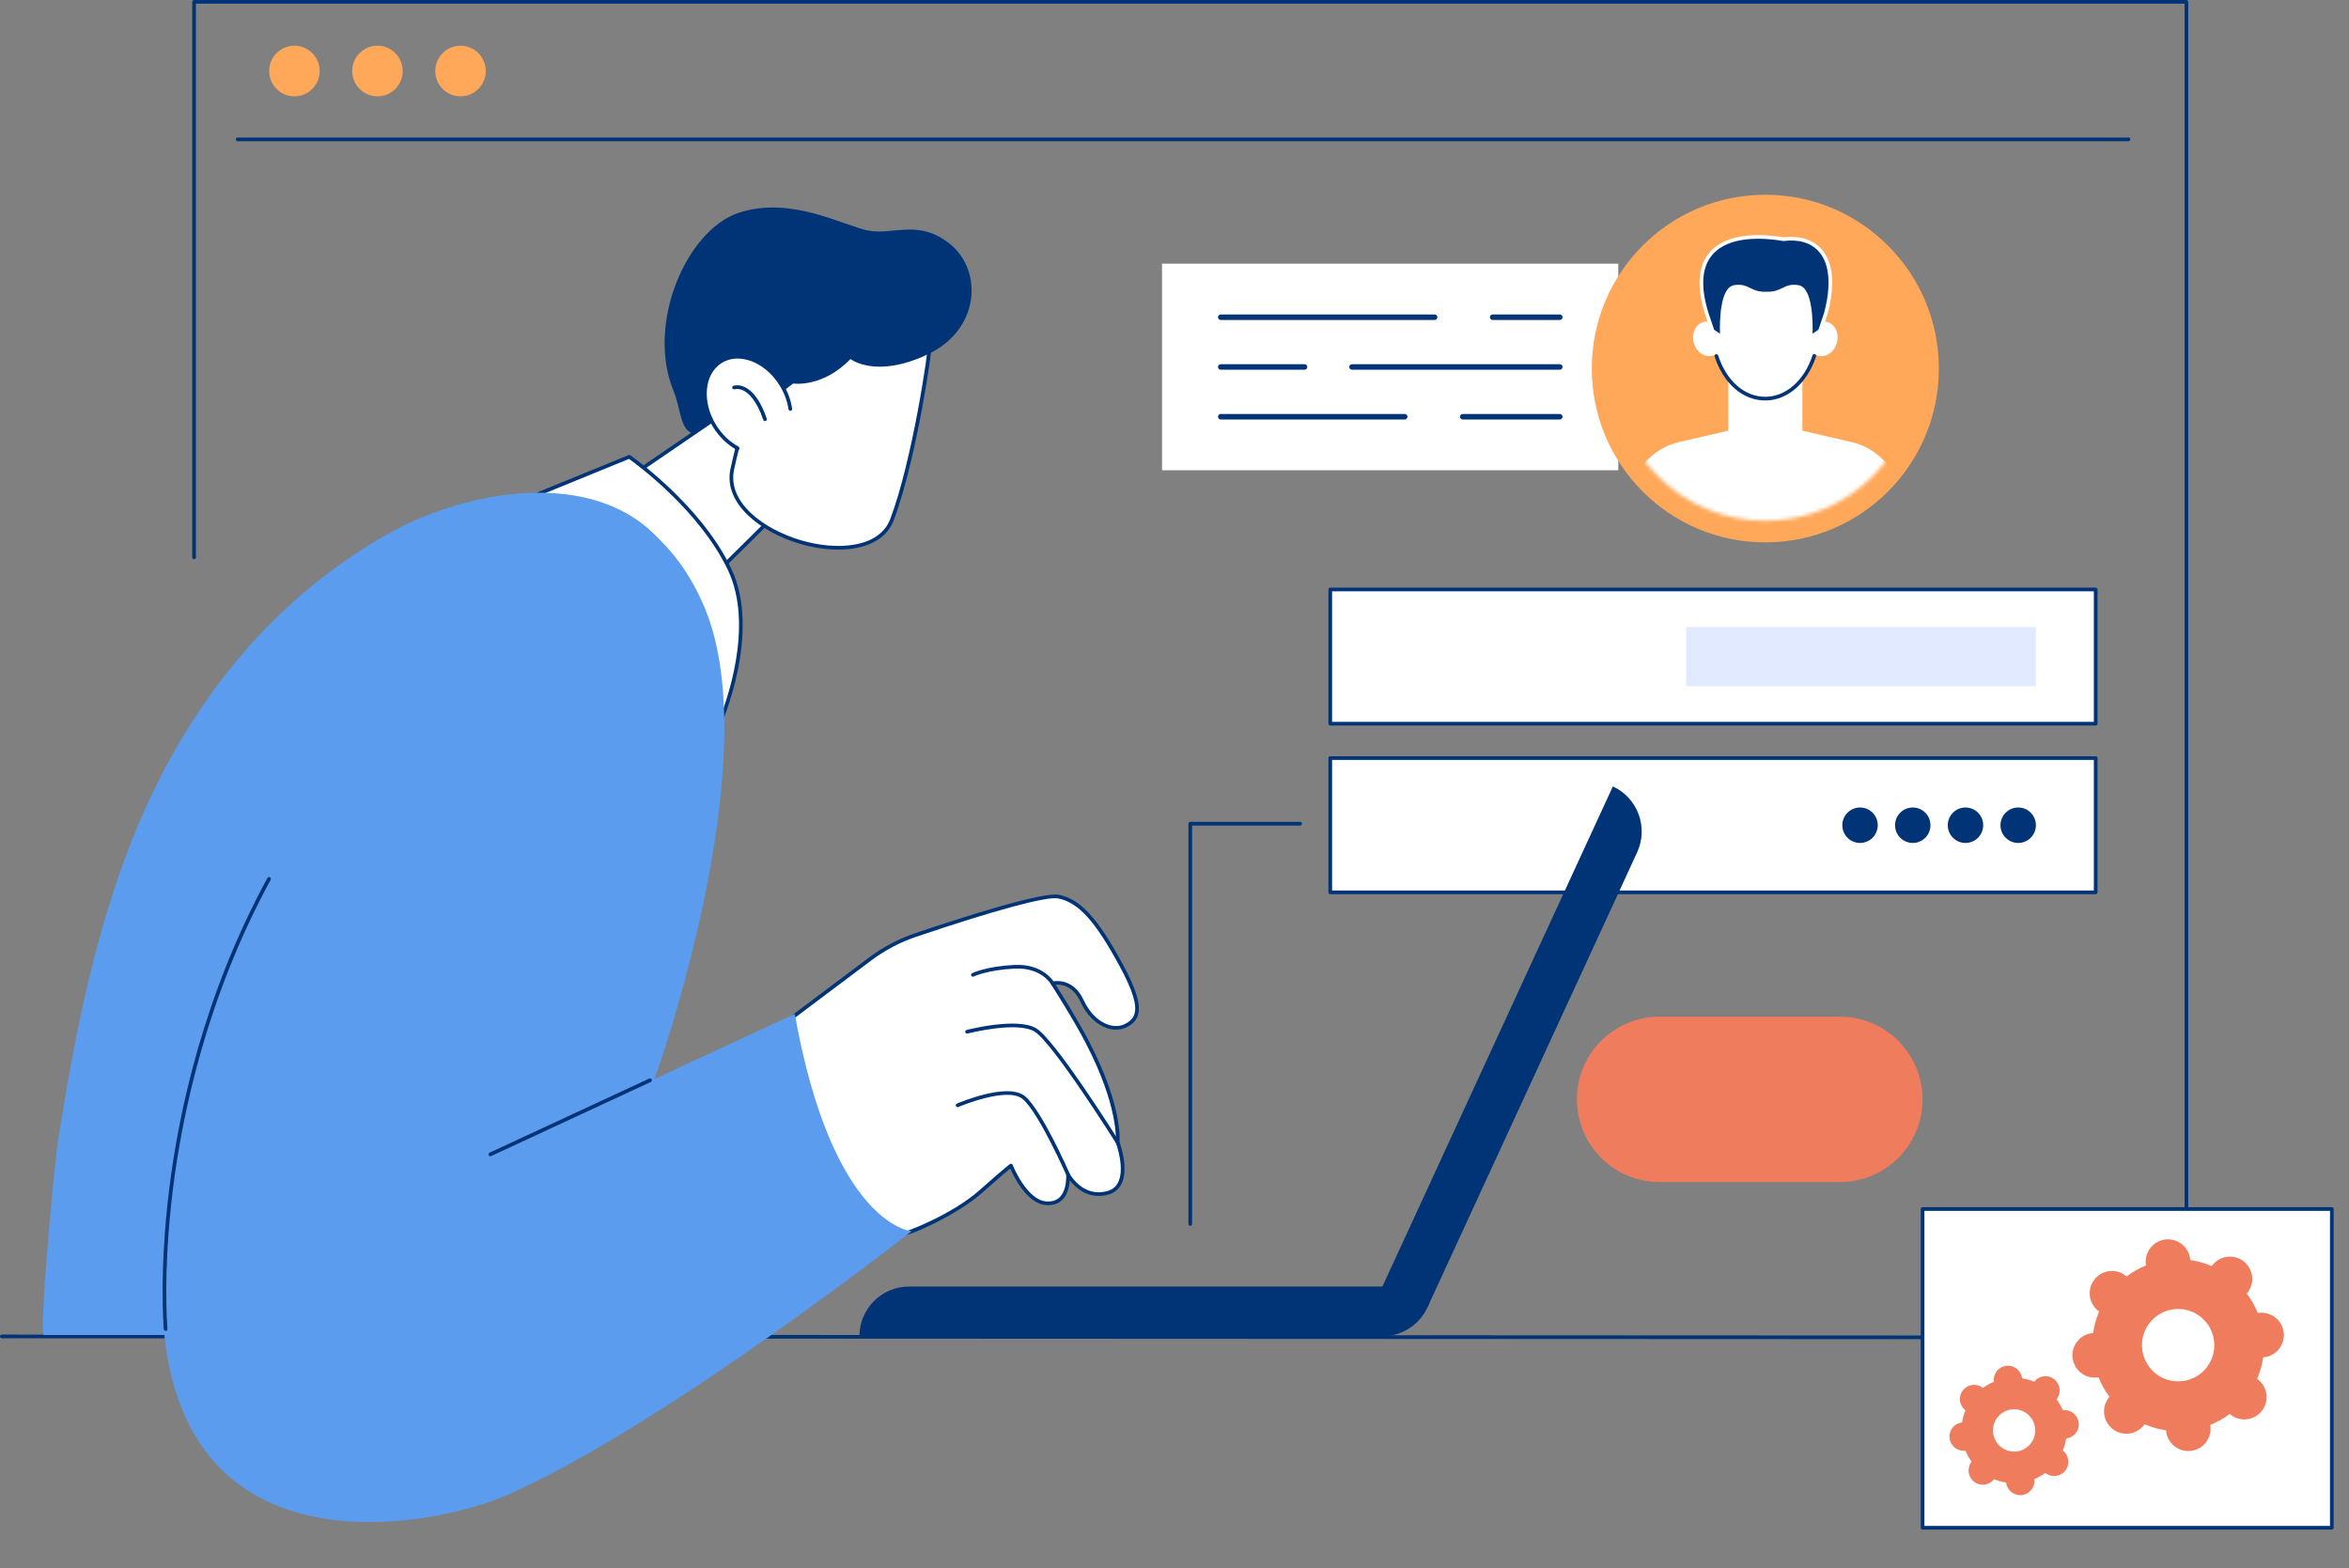
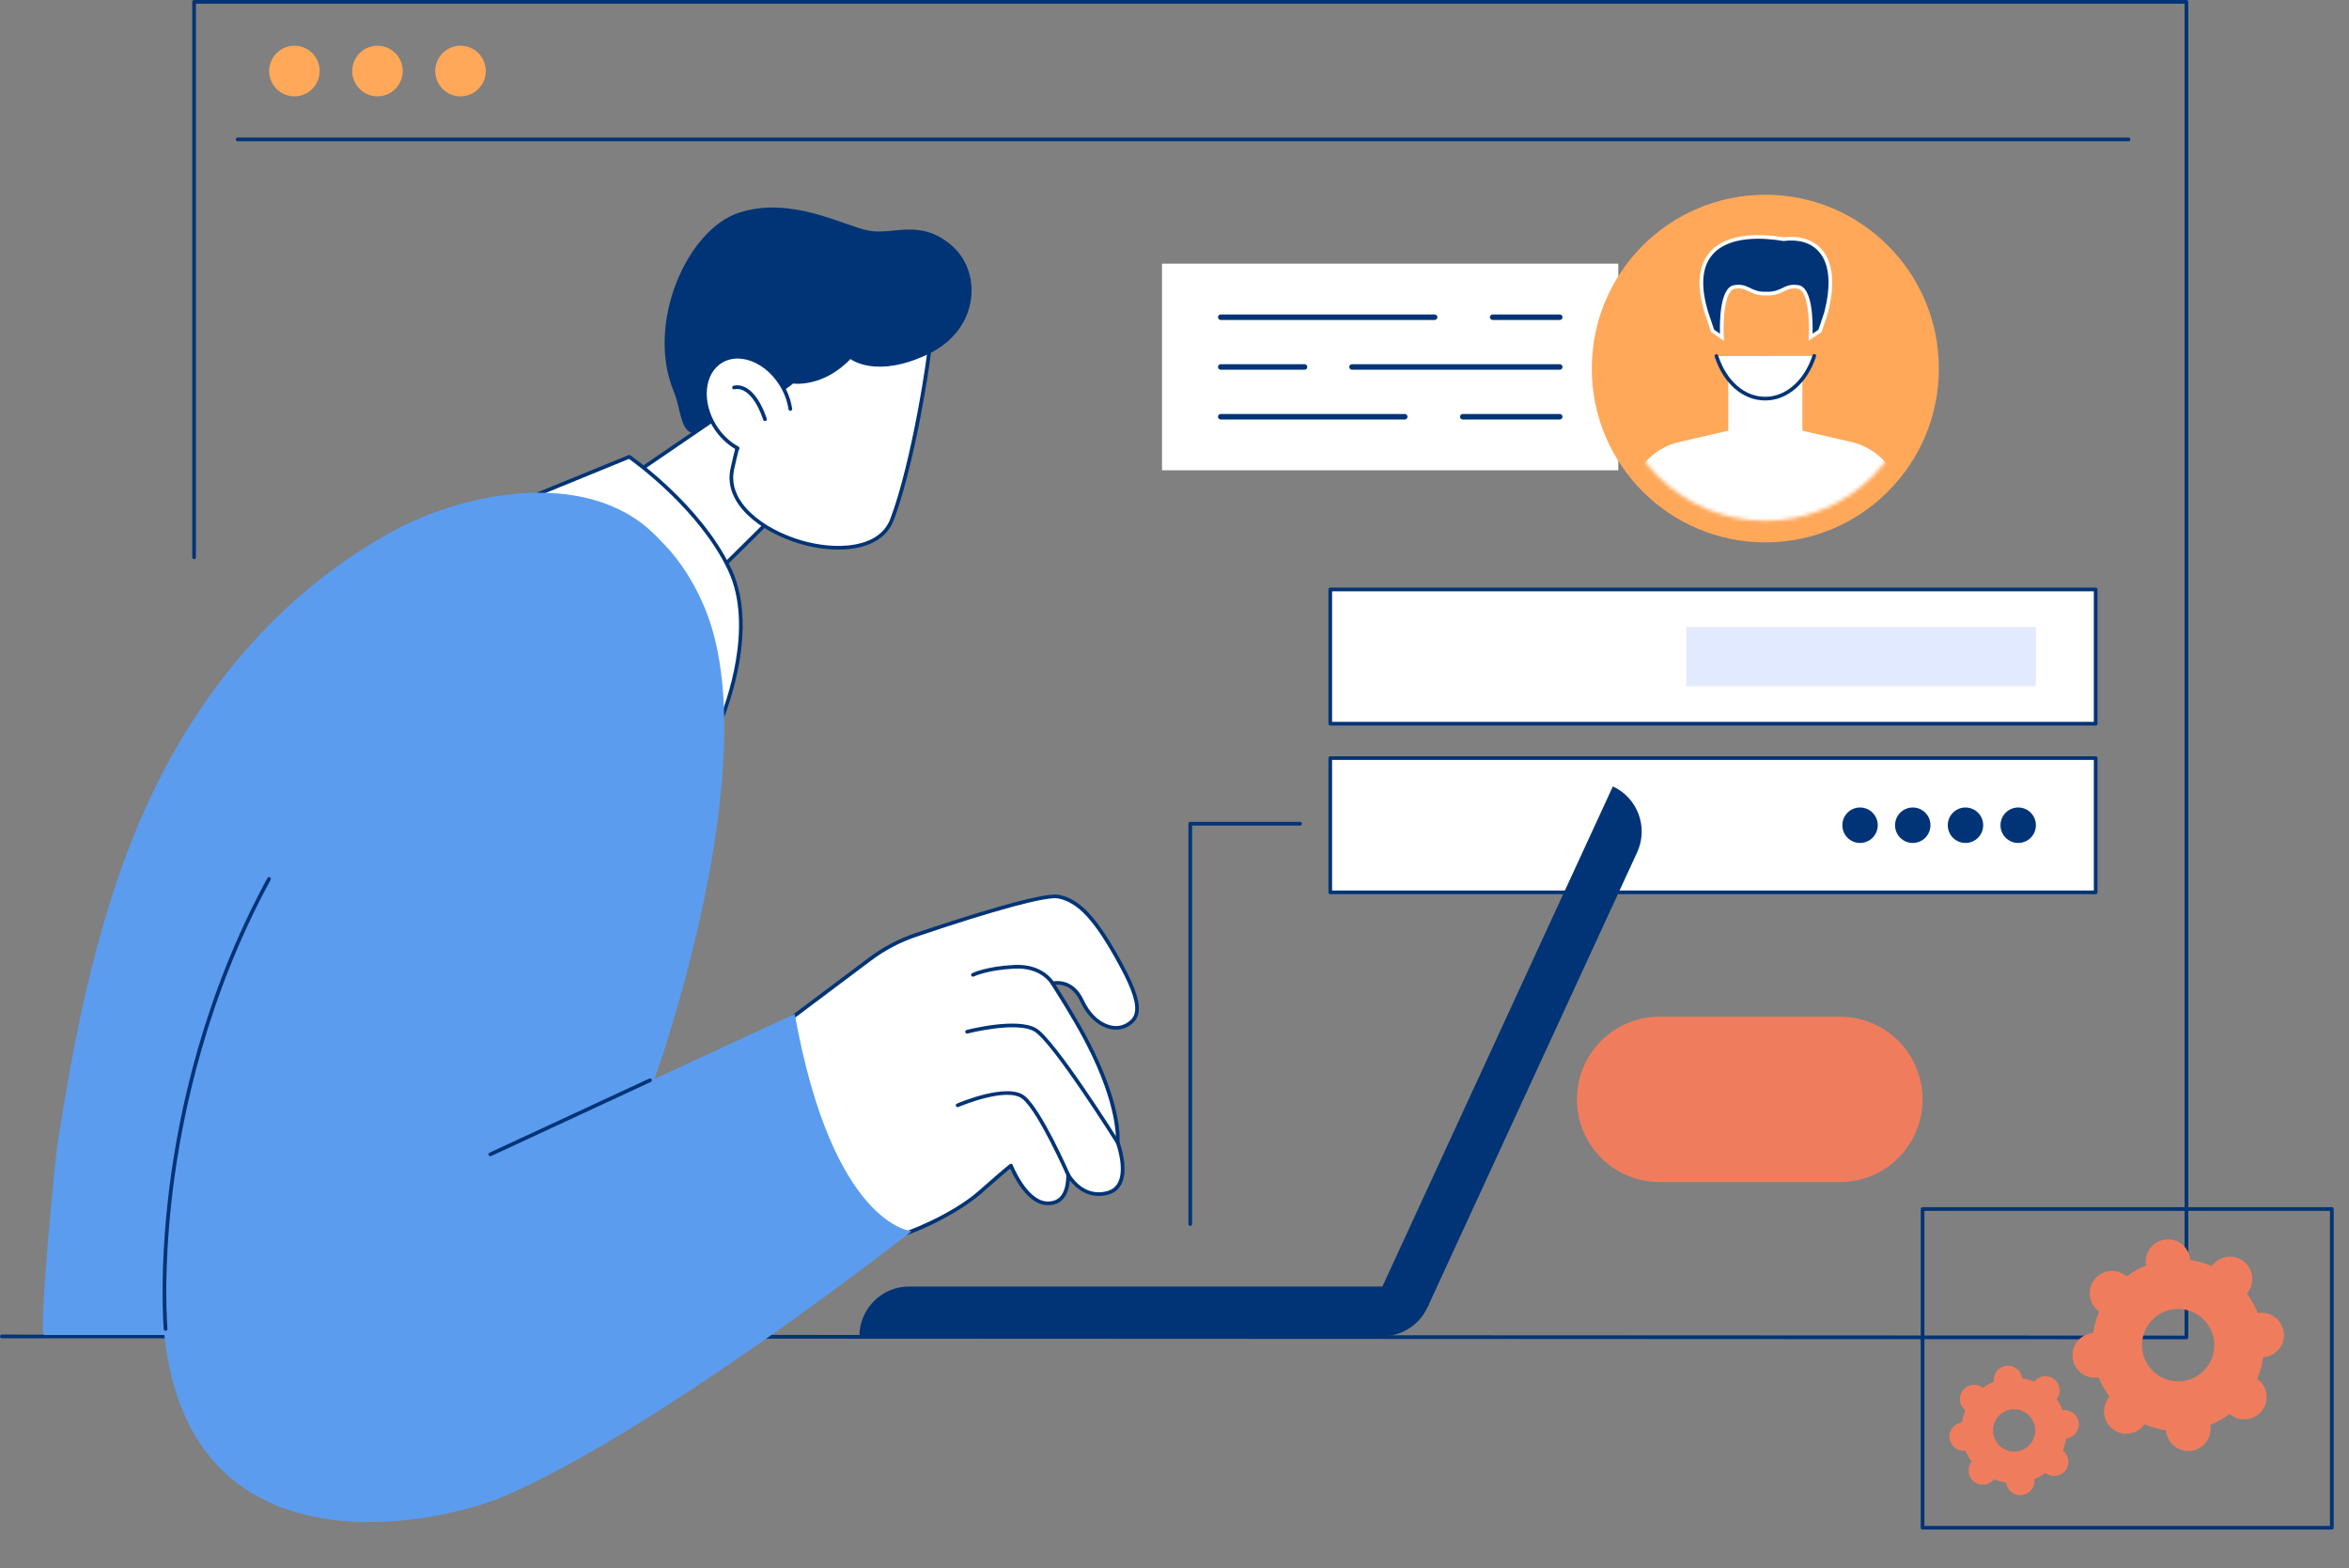
<svg xmlns="http://www.w3.org/2000/svg" width="605" height="404" viewBox="0 0 605 404" fill="none">
  <rect x="0" y="0" width="605" height="404" fill="#808080" stroke="none" />
  <path d="M427.402 261.891H473.914C485.653 261.891 495.169 271.424 495.169 283.185C495.169 294.944 485.653 304.478 473.914 304.478H427.402C415.664 304.478 406.147 294.944 406.147 283.185C406.145 271.425 415.662 261.891 427.402 261.891Z" fill="#F07C5E" />
  <path d="M416.802 67.92H299.287V121.137H416.802V67.92Z" fill="white" />
  <path d="M401.726 82.421H384.444C384.052 82.421 383.733 82.103 383.733 81.71C383.733 81.318 384.052 81 384.444 81H401.726C402.118 81 402.437 81.318 402.437 81.71C402.437 82.103 402.118 82.421 401.726 82.421Z" fill="#013476" />
  <path d="M369.501 82.421H314.41C314.018 82.421 313.7 82.103 313.7 81.71C313.7 81.318 314.018 81 314.41 81H369.501C369.893 81 370.211 81.318 370.211 81.71C370.211 82.103 369.893 82.421 369.501 82.421Z" fill="#013476" />
  <path d="M401.727 95.24H348.218C347.826 95.24 347.508 94.921 347.508 94.529C347.508 94.137 347.826 93.818 348.218 93.818H401.727C402.119 93.818 402.437 94.137 402.437 94.529C402.437 94.921 402.119 95.24 401.727 95.24Z" fill="#013476" />
  <path d="M335.991 95.24H314.41C314.018 95.24 313.7 94.921 313.7 94.529C313.7 94.137 314.018 93.818 314.41 93.818H335.991C336.383 93.818 336.701 94.137 336.701 94.529C336.701 94.921 336.383 95.24 335.991 95.24Z" fill="#013476" />
  <path d="M401.727 108.057H376.746C376.354 108.057 376.035 107.739 376.035 107.346C376.035 106.954 376.354 106.635 376.746 106.635H401.727C402.119 106.635 402.437 106.954 402.437 107.346C402.437 107.739 402.119 108.057 401.727 108.057Z" fill="#013476" />
  <path d="M361.803 108.057H314.41C314.018 108.057 313.7 107.739 313.7 107.346C313.7 106.954 314.018 106.635 314.41 106.635H361.803C362.195 106.635 362.513 106.954 362.513 107.346C362.513 107.739 362.195 108.057 361.803 108.057Z" fill="#013476" />
  <path d="M454.67 139.709C479.354 139.709 499.364 119.664 499.364 94.937C499.364 70.21 479.354 50.165 454.67 50.165C429.986 50.165 409.976 70.21 409.976 94.937C409.976 119.664 429.986 139.709 454.67 139.709Z" fill="#FFA859" />
  <mask id="mask0_3067_1298" style="mask-type:luminance" maskUnits="userSpaceOnUse" x="415" y="55" width="79" height="80">
    <path d="M454.67 134.152C476.29 134.152 493.816 116.595 493.816 94.937C493.816 73.28 476.29 55.723 454.67 55.723C433.05 55.723 415.523 73.28 415.523 94.937C415.523 116.595 433.05 134.152 454.67 134.152Z" fill="white" />
  </mask>
  <g mask="url(#mask0_3067_1298)">
    <path d="M476.81 113.848L454.67 108.74L432.529 113.848C426.574 115.222 421.83 119.719 420.133 125.6L415.327 151.028H494.014L489.209 125.6C487.509 119.72 482.765 115.222 476.81 113.848Z" fill="white" />
    <path d="M459.313 122.473H450.026C447.319 122.473 445.122 120.277 445.122 117.567V95.009H464.216V117.567C464.216 120.275 462.022 122.473 459.313 122.473Z" fill="white" />
  </g>
  <mask id="mask1_3067_1298" style="mask-type:luminance" maskUnits="userSpaceOnUse" x="415" y="55" width="79" height="80">
    <path d="M454.67 134.152C476.29 134.152 493.816 116.595 493.816 94.937C493.816 73.28 476.29 55.723 454.67 55.723C433.05 55.723 415.523 73.28 415.523 94.937C415.523 116.595 433.05 134.152 454.67 134.152Z" fill="white" />
  </mask>
  <g mask="url(#mask1_3067_1298)">
-     <path d="M470.505 82.894C469.817 82.722 469.119 82.789 468.474 83.036C467.924 74.272 461.957 68.328 454.67 68.328C447.383 68.328 441.416 74.271 440.866 83.036C440.219 82.787 439.52 82.722 438.834 82.894C436.789 83.404 435.618 85.774 436.217 88.191C436.817 90.607 438.96 92.151 441.004 91.642C441.335 91.56 441.638 91.425 441.92 91.253C444.027 97.727 448.942 102.682 454.67 102.682C460.399 102.682 465.313 97.727 467.422 91.253C467.702 91.425 468.006 91.56 468.335 91.642C470.381 92.151 472.525 90.605 473.123 88.191C473.722 85.774 472.551 83.404 470.505 82.894Z" fill="white" />
-   </g>
+     </g>
  <mask id="mask2_3067_1298" style="mask-type:luminance" maskUnits="userSpaceOnUse" x="415" y="55" width="79" height="80">
    <path d="M454.67 134.152C476.29 134.152 493.816 116.595 493.816 94.937C493.816 73.28 476.29 55.723 454.67 55.723C433.05 55.723 415.523 73.28 415.523 94.937C415.523 116.595 433.05 134.152 454.67 134.152Z" fill="white" />
  </mask>
  <g mask="url(#mask2_3067_1298)">
    <path d="M442.073 91.714C444.18 98.187 448.94 102.683 454.67 102.683C460.399 102.683 465.171 98.15 467.278 91.677L442.073 91.714Z" fill="white" />
    <path d="M454.668 103.156C448.889 103.156 443.89 98.828 441.622 91.859C441.541 91.61 441.676 91.343 441.926 91.262C442.175 91.181 442.443 91.318 442.523 91.567C444.66 98.131 449.315 102.209 454.668 102.209C459.942 102.209 464.714 98.017 466.827 91.53C466.907 91.281 467.175 91.145 467.423 91.225C467.672 91.306 467.808 91.574 467.728 91.822C465.486 98.707 460.36 103.156 454.668 103.156Z" fill="#013476" />
  </g>
  <mask id="mask3_3067_1298" style="mask-type:luminance" maskUnits="userSpaceOnUse" x="415" y="55" width="79" height="80">
    <path d="M454.67 134.152C476.29 134.152 493.816 116.595 493.816 94.937C493.816 73.28 476.29 55.723 454.67 55.723C433.05 55.723 415.523 73.28 415.523 94.937C415.523 116.595 433.05 134.152 454.67 134.152Z" fill="white" />
  </mask>
  <g mask="url(#mask3_3067_1298)">
    <path d="M459.348 61.608C447.516 59.618 433.763 62.086 439.578 80.76L441.089 85.239L443.505 86.879C443.505 86.879 442.826 74.568 446.676 73.929C450.316 73.323 450.549 75.743 454.919 75.631C459.288 75.745 459.521 73.323 463.161 73.929C467.011 74.57 466.332 86.879 466.332 86.879L468.748 85.239L470.259 80.76C474.098 66.251 467.938 60.532 459.348 61.608Z" fill="#013476" />
    <path d="M444.03 87.809L440.689 85.542L439.129 80.912C436.911 73.794 437.328 68.426 440.36 64.948C444.982 59.65 454.217 60.272 459.356 61.13C463.521 60.625 467.014 61.725 469.202 64.231C472.173 67.635 472.696 73.393 470.712 80.882L469.142 85.542L465.803 87.809L465.856 86.853C466.108 82.257 465.577 74.812 463.08 74.397C461.384 74.115 460.539 74.525 459.47 75.044C458.392 75.57 457.158 76.163 454.903 76.104C452.65 76.163 451.438 75.568 450.36 75.044C449.292 74.525 448.445 74.115 446.75 74.397C444.251 74.812 443.72 82.258 443.974 86.853L444.03 87.809ZM441.486 84.936L442.992 85.958C442.903 82.863 442.975 74.062 446.596 73.46C448.592 73.127 449.653 73.644 450.774 74.19C451.803 74.691 452.864 75.207 454.903 75.155C456.957 75.207 458.026 74.691 459.055 74.19C460.177 73.644 461.238 73.127 463.234 73.46C466.855 74.062 466.927 82.863 466.839 85.958L468.346 84.936L469.805 80.607C471.695 73.467 471.244 68.007 468.488 64.852C466.473 62.544 463.334 61.585 459.405 62.077L459.337 62.086L459.269 62.073C454.336 61.243 445.414 60.596 441.074 65.57C438.273 68.783 437.921 73.845 440.03 80.618L441.486 84.936Z" fill="white" />
  </g>
  <path d="M563.129 344.987L0.474 344.724C0.212 344.724 0 344.512 0 344.25C0 343.987 0.212 343.775 0.474 343.775L562.653 344.038V0.949H50.463V143.556C50.463 143.819 50.251 144.031 49.989 144.031C49.726 144.031 49.514 143.819 49.514 143.556V0.475C49.514 0.212 49.726 0 49.989 0H563.127C563.39 0 563.602 0.212 563.602 0.475V344.514C563.602 344.775 563.39 344.987 563.129 344.987Z" fill="#013476" />
  <path d="M548.209 36.382H61.209C60.947 36.382 60.735 36.17 60.735 35.907C60.735 35.644 60.947 35.432 61.209 35.432H548.209C548.47 35.432 548.683 35.644 548.683 35.907C548.683 36.168 548.47 36.382 548.209 36.382Z" fill="#013476" />
  <path d="M112.102 18.294C112.102 21.896 115.013 24.815 118.606 24.815C122.199 24.815 125.111 21.896 125.111 18.294C125.111 14.692 122.199 11.774 118.606 11.774C115.013 11.774 112.102 14.694 112.102 18.294Z" fill="#FFA859" />
  <path d="M90.713 18.294C90.713 21.896 93.625 24.815 97.218 24.815C100.81 24.815 103.722 21.896 103.722 18.294C103.722 14.692 100.81 11.774 97.218 11.774C93.625 11.774 90.713 14.694 90.713 18.294Z" fill="#FFA859" />
  <path d="M75.831 24.815C79.423 24.815 82.336 21.895 82.336 18.294C82.336 14.693 79.423 11.774 75.831 11.774C72.239 11.774 69.326 14.693 69.326 18.294C69.326 21.895 72.239 24.815 75.831 24.815Z" fill="#FFA859" />
  <path d="M342.619 186.414L539.752 186.414V151.836L342.619 151.836V186.414Z" fill="white" />
  <path d="M539.751 186.889H342.619C342.356 186.889 342.144 186.677 342.144 186.414V151.836C342.144 151.574 342.356 151.362 342.619 151.362H539.751C540.014 151.362 540.226 151.574 540.226 151.836V186.414C540.226 186.675 540.014 186.889 539.751 186.889ZM343.093 185.94H539.279V152.311H343.093V185.94Z" fill="#013476" />
  <path d="M342.619 229.857L539.752 229.857V195.279L342.619 195.279V229.857Z" fill="white" />
  <path d="M539.751 230.33H342.619C342.356 230.33 342.144 230.119 342.144 229.856V195.278C342.144 195.015 342.356 194.803 342.619 194.803H539.751C540.014 194.803 540.226 195.015 540.226 195.278V229.856C540.226 230.119 540.014 230.33 539.751 230.33ZM343.093 229.381H539.279V195.752H343.093V229.381Z" fill="#013476" />
  <path d="M519.805 217.135C522.324 217.133 524.363 215.085 524.361 212.562C524.358 210.039 522.314 207.996 519.796 207.999C517.277 208.001 515.237 210.049 515.24 212.572C515.243 215.095 517.286 217.138 519.805 217.135Z" fill="#013476" />
  <path d="M506.227 217.135C508.746 217.133 510.785 215.085 510.783 212.562C510.78 210.039 508.737 207.996 506.218 207.999C503.699 208.001 501.66 210.049 501.662 212.572C501.665 215.095 503.708 217.138 506.227 217.135Z" fill="#013476" />
  <path d="M492.649 217.135C495.168 217.133 497.208 215.085 497.205 212.562C497.202 210.039 495.159 207.996 492.64 207.999C490.121 208.001 488.082 210.049 488.084 212.572C488.087 215.095 490.131 217.138 492.649 217.135Z" fill="#013476" />
  <path d="M479.071 217.136C481.59 217.133 483.629 215.086 483.627 212.563C483.624 210.04 481.581 207.997 479.062 207.999C476.543 208.002 474.504 210.049 474.506 212.572C474.509 215.095 476.552 217.138 479.071 217.136Z" fill="#013476" />
  <path d="M524.36 161.491H434.285V176.76H524.36V161.491Z" fill="#E2EAFF" />
  <path d="M306.559 315.774C306.296 315.774 306.084 315.562 306.084 315.299V212.18C306.084 211.917 306.296 211.705 306.559 211.705H334.861C335.123 211.705 335.335 211.917 335.335 212.18C335.335 212.443 335.123 212.654 334.861 212.654H307.033V315.301C307.033 315.562 306.819 315.774 306.559 315.774Z" fill="#013476" />
  <path d="M183.865 108.051L147.424 132.943L173.682 158.316L201.879 130.421L183.865 108.051Z" fill="white" />
  <path d="M173.682 158.79C173.563 158.79 173.444 158.747 173.353 158.657L147.095 133.284C146.991 133.184 146.939 133.046 146.951 132.902C146.963 132.761 147.039 132.631 147.156 132.55L183.597 107.659C183.802 107.519 184.078 107.561 184.232 107.753L202.246 130.124C202.399 130.313 202.385 130.588 202.211 130.757L174.014 158.654C173.923 158.745 173.803 158.79 173.682 158.79ZM148.171 133.006L173.678 157.652L201.242 130.385L183.77 108.688L148.171 133.006Z" fill="#013476" />
  <path d="M239.578 86.863C240.171 87.334 235.656 118.243 229.736 133.852C223.816 149.46 184.961 137.511 188.615 120.795C192.269 104.078 198.576 88.176 198.576 88.176L239.578 86.863Z" fill="white" />
  <path d="M215.899 141.564C212.619 141.564 209.172 141.011 205.97 140.059C195.998 137.092 186.171 129.766 188.153 120.695C191.774 104.132 198.074 88.162 198.137 88.002C198.207 87.827 198.373 87.71 198.562 87.703L239.564 86.39C239.677 86.388 239.786 86.423 239.873 86.493C240.115 86.686 240.325 86.85 239.593 92.273C239.109 95.864 238.389 100.301 237.567 104.768C236.258 111.872 233.558 125.119 230.18 134.021C228.126 139.435 222.333 141.564 215.899 141.564ZM198.903 88.642C198.037 90.874 192.414 105.636 189.077 120.898C187.224 129.379 196.672 136.305 206.237 139.15C215.318 141.852 226.407 141.295 229.293 133.685C234.86 119.009 239.086 90.907 239.159 87.351L198.903 88.642Z" fill="#013476" />
  <path d="M204.279 98.787C204.279 98.787 211.831 99.963 219.046 92.476C219.046 92.476 225.566 97.656 239.007 91.247C252.449 84.839 253.054 69.843 244.912 63.053C236.769 56.263 230.093 60.632 223.669 59.397C217.245 58.163 203.781 50.369 190.292 54.806C176.803 59.243 166.312 83.471 173.515 100.799C175.344 105.197 175.2 110.984 178.483 111.572C179.243 111.709 183.049 108.016 183.843 108.009C193.143 107.927 204.279 98.787 204.279 98.787Z" fill="#013476" />
  <path d="M199.601 115.698C204.356 112.768 205.095 105.329 201.25 99.08C197.406 92.832 190.434 90.142 185.679 93.072C180.923 96.001 180.184 103.441 184.029 109.689C187.873 115.937 194.845 118.627 199.601 115.698Z" fill="white" />
  <path d="M189.991 115.932C189.916 115.932 189.839 115.915 189.767 115.876C187.331 114.566 185.209 112.521 183.628 109.961C179.644 103.507 180.44 95.754 185.401 92.681C187.408 91.438 189.825 91.1 192.385 91.704C195.995 92.557 199.364 95.147 201.627 98.813C202.871 100.828 203.699 103.063 204.019 105.274C204.057 105.533 203.877 105.773 203.618 105.812C203.357 105.848 203.119 105.67 203.081 105.411C202.778 103.325 201.996 101.217 200.82 99.31C198.688 95.857 195.535 93.422 192.166 92.627C189.855 92.082 187.686 92.378 185.898 93.487C181.38 96.286 180.722 103.453 184.432 109.462C185.924 111.88 187.923 113.81 190.213 115.041C190.444 115.165 190.53 115.452 190.406 115.683C190.322 115.841 190.159 115.932 189.991 115.932Z" fill="#013476" />
  <path d="M197.036 108.468C196.84 108.468 196.657 108.343 196.588 108.147C194.856 103.105 192.829 101.247 191.435 100.578C190.148 99.96 189.225 100.263 189.216 100.266C188.967 100.356 188.698 100.228 188.609 99.981C188.519 99.734 188.647 99.463 188.894 99.375C188.946 99.356 190.183 98.927 191.844 99.723C194.11 100.811 196.007 103.542 197.484 107.839C197.57 108.086 197.439 108.357 197.19 108.441C197.14 108.459 197.087 108.468 197.036 108.468Z" fill="#013476" />
  <path d="M231.319 318.121C232.03 318.603 245.328 313.339 252.412 307.088C259.495 300.837 260.376 300.237 260.376 300.237C260.376 300.237 264.047 309.599 269.495 309.949C274.942 310.299 275.123 304.5 275.103 302.578C275.103 302.578 278.623 309.13 285.337 307.26C292.052 305.39 287.855 294.247 287.855 294.247C287.855 294.247 288.874 285.35 279.961 268.266C276.579 261.782 271.106 253.311 271.106 253.311C271.106 253.311 275.964 251.933 278.68 257.821C281.396 263.71 286.548 266.028 290.13 264.1C293.714 262.172 294.26 258.741 288.716 248.524C282.807 237.633 278.339 232.121 272.659 230.963C268.466 230.109 246.871 237.116 235.854 240.842C231.615 242.276 227.636 244.377 224.055 247.065L203.196 262.733C203.199 262.731 199.337 296.46 231.319 318.121Z" fill="white" />
  <path d="M231.433 318.592C231.259 318.592 231.132 318.566 231.055 318.513C214.412 307.242 207.596 292.667 204.809 282.426C201.787 271.327 202.719 262.761 202.728 262.675C202.742 262.546 202.81 262.428 202.914 262.349L223.771 246.682C227.399 243.957 231.413 241.84 235.703 240.389C247.723 236.323 268.525 229.633 272.753 230.494C278.262 231.617 282.699 236.44 289.132 248.293C292.651 254.777 293.875 258.827 293.101 261.425C292.711 262.733 291.838 263.713 290.355 264.512C288.817 265.34 286.957 265.456 285.116 264.841C282.321 263.906 279.821 261.418 278.251 258.016C276.298 253.779 273.237 253.533 271.893 253.656C273.204 255.715 277.549 262.612 280.382 268.044C288.823 284.223 288.432 293.035 288.338 294.182C288.665 295.089 290.746 301.212 288.819 305.012C288.126 306.377 286.997 307.288 285.466 307.715C280.375 309.133 277.005 305.922 275.533 304.042C275.358 306.33 274.69 308.037 273.54 309.128C272.52 310.095 271.153 310.531 269.466 310.424C264.538 310.107 261.108 303.108 260.183 300.997C259.416 301.624 257.465 303.266 252.728 307.446C246.465 312.968 233.996 318.592 231.433 318.592ZM203.65 262.985C203.533 264.323 203.005 272.218 205.733 282.218C208.478 292.277 215.177 306.588 231.511 317.68C232.871 317.655 245.126 312.886 252.098 306.733C259.124 300.533 260.071 299.871 260.107 299.845C260.226 299.764 260.375 299.741 260.513 299.783C260.652 299.825 260.762 299.929 260.814 300.063C260.849 300.155 264.44 309.149 269.522 309.475C270.931 309.568 272.061 309.216 272.884 308.438C273.698 307.666 274.66 306.024 274.627 302.581C274.625 302.364 274.772 302.172 274.982 302.117C275.192 302.063 275.414 302.159 275.518 302.352C275.656 302.606 278.949 308.545 285.207 306.801C286.49 306.444 287.395 305.719 287.97 304.584C289.823 300.932 287.433 294.476 287.41 294.411C287.384 294.341 287.375 294.266 287.382 294.191C287.393 294.103 288.261 285.2 279.539 268.483C276.207 262.094 270.761 253.651 270.707 253.567C270.625 253.441 270.609 253.283 270.661 253.143C270.714 253.003 270.831 252.894 270.976 252.854C271.027 252.84 276.258 251.436 279.108 257.622C280.568 260.789 282.866 263.094 285.414 263.946C287.027 264.486 288.581 264.395 289.904 263.682C291.15 263.011 291.878 262.209 292.191 261.159C292.888 258.823 291.687 254.995 288.299 248.75C282.02 237.181 277.756 232.487 272.564 231.429C269.629 230.83 256.303 234.427 236.005 241.292C231.812 242.711 227.887 244.782 224.34 247.445L203.65 262.985Z" fill="#013476" />
  <path d="M275.105 303.051C274.923 303.051 274.748 302.945 274.671 302.767C274.601 302.604 267.503 286.506 263.385 283.093C259.404 279.794 246.955 285.098 246.831 285.152C246.589 285.255 246.311 285.145 246.208 284.904C246.104 284.664 246.215 284.384 246.454 284.28C246.988 284.051 259.565 278.695 263.989 282.361C268.278 285.916 275.243 301.713 275.537 302.383C275.642 302.623 275.533 302.903 275.294 303.008C275.232 303.038 275.168 303.051 275.105 303.051Z" fill="#013476" />
  <path d="M287.855 294.719C287.698 294.719 287.544 294.641 287.453 294.497C287.288 294.236 271.033 268.42 266.399 265.69C261.837 263.001 249.323 266.191 249.197 266.224C248.945 266.289 248.686 266.137 248.62 265.884C248.553 265.631 248.705 265.371 248.959 265.307C249.489 265.17 261.981 261.987 266.88 264.874C271.71 267.721 287.582 292.923 288.256 293.994C288.396 294.217 288.33 294.509 288.107 294.648C288.03 294.695 287.943 294.719 287.855 294.719Z" fill="#013476" />
  <path d="M271.108 253.784C270.943 253.784 270.782 253.696 270.695 253.542C270.59 253.358 268.131 249.18 261.339 249.503C254.35 249.835 250.824 251.52 250.789 251.537C250.554 251.653 250.269 251.555 250.155 251.32C250.04 251.085 250.138 250.802 250.372 250.686C250.521 250.613 254.086 248.899 261.294 248.555C268.7 248.203 271.409 252.878 271.521 253.078C271.648 253.306 271.568 253.595 271.34 253.724C271.267 253.764 271.186 253.784 271.108 253.784Z" fill="#013476" />
  <path d="M138.718 127.214L162.066 117.669C162.066 117.669 179.998 130.031 187.897 146.611C195.796 163.189 185.263 186.55 185.263 186.55L138.718 127.214Z" fill="white" />
  <path d="M185.264 187.023C185.118 187.023 184.982 186.956 184.891 186.841L138.345 127.506C138.254 127.389 138.223 127.236 138.26 127.093C138.298 126.949 138.401 126.832 138.538 126.776L161.886 117.231C162.033 117.172 162.203 117.189 162.334 117.28C162.514 117.405 180.46 129.905 188.322 146.408C196.225 162.993 185.801 186.512 185.694 186.746C185.626 186.897 185.484 187.002 185.32 187.021C185.302 187.023 185.283 187.023 185.264 187.023ZM139.478 127.415L185.139 185.624C186.809 181.555 194.405 161.377 187.467 146.812C180.169 131.495 164.026 119.648 162.005 118.205L139.478 127.415Z" fill="#013476" />
  <path d="M204.694 261.18L168.585 277.926C168.585 277.926 198.221 195.862 181.37 156.255C164.52 116.648 121.616 122.651 98.597 145.187C75.576 167.724 37.476 277.999 42.059 340.824C46.886 406.979 112.417 393.136 130.637 385.097C171.171 367.213 234.798 317.151 234.798 317.151C234.798 317.151 214.464 315.705 204.694 261.18Z" fill="#5B9CEF" />
  <path d="M47.111 343.886C47.111 343.886 11.338 343.886 11.336 343.886C9.852 343.864 14.182 298.647 14.824 294.562C18.938 268.343 23.973 242.064 33.65 217.259C46.757 183.658 68.791 154.821 100.563 137.164C120.224 126.238 153.221 120.203 170.091 139.271C190.525 162.368 47.111 343.886 47.111 343.886Z" fill="#5B9CEF" />
  <path d="M42.653 342.815C42.41 342.815 42.203 342.629 42.182 342.383C42.17 342.237 40.927 327.695 43.591 306.208C46.05 286.38 52.432 256.4 68.874 226.169C68.999 225.94 69.285 225.854 69.516 225.98C69.746 226.106 69.831 226.393 69.706 226.623C53.34 256.711 46.984 286.558 44.534 306.297C41.879 327.692 43.113 342.155 43.125 342.298C43.148 342.559 42.956 342.789 42.695 342.813C42.681 342.815 42.667 342.815 42.653 342.815Z" fill="#013476" />
  <path d="M126.291 297.826C126.113 297.826 125.941 297.724 125.861 297.551C125.751 297.313 125.854 297.031 126.092 296.921L167.216 277.83C167.456 277.72 167.736 277.823 167.846 278.061C167.956 278.299 167.853 278.581 167.615 278.691L126.491 297.782C126.426 297.812 126.358 297.826 126.291 297.826Z" fill="#013476" />
  <path d="M356.047 344.2H221.351C221.351 337.129 227.074 331.397 234.131 331.397H368.827C368.827 338.469 363.105 344.2 356.047 344.2Z" fill="#013476" />
  <path d="M353.598 336.702L415.406 202.57C421.815 205.534 424.613 213.14 421.654 219.559L367.676 336.702H353.598Z" fill="#013476" />
-   <path d="M495.169 393.527H600.578V311.432H495.169V393.527Z" fill="white" />
  <path d="M600.578 394H495.169C494.907 394 494.695 393.788 494.695 393.525V311.43C494.695 311.167 494.907 310.955 495.169 310.955H600.578C600.84 310.955 601.052 311.167 601.052 311.43V393.525C601.052 393.788 600.839 394 600.578 394ZM495.643 393.053H600.104V311.904H495.643V393.053Z" fill="#013476" />
  <path d="M582.188 363.121C583.983 360.828 583.579 357.511 581.289 355.713C581.117 355.578 580.94 355.461 580.758 355.352C581.649 353.362 582.221 351.276 582.48 349.166C582.692 349.166 582.905 349.157 583.121 349.131C586.01 348.781 588.068 346.151 587.716 343.257C587.364 340.364 584.738 338.303 581.847 338.653C581.632 338.68 581.422 338.722 581.217 338.773C580.461 336.785 579.406 334.898 578.063 333.178C578.212 333.028 578.357 332.872 578.492 332.7C580.288 330.406 579.883 327.09 577.593 325.292C575.3 323.494 571.988 323.896 570.194 326.19C570.061 326.362 569.942 326.539 569.833 326.721C567.844 325.828 565.761 325.253 563.652 324.994C563.652 324.782 563.644 324.569 563.617 324.353C563.266 321.461 560.639 319.4 557.748 319.75C554.859 320.1 552.801 322.73 553.153 325.625C553.179 325.84 553.221 326.05 553.272 326.255C551.287 327.011 549.403 328.067 547.684 329.41C547.534 329.261 547.378 329.116 547.206 328.981C544.914 327.183 541.601 327.586 539.807 329.879C538.012 332.173 538.416 335.489 540.707 337.288C540.878 337.423 541.055 337.54 541.237 337.648C540.346 339.639 539.774 341.726 539.515 343.835C539.303 343.835 539.09 343.843 538.875 343.87C535.986 344.22 533.928 346.85 534.279 349.744C534.631 352.637 537.258 354.698 540.149 354.347C540.364 354.321 540.572 354.279 540.779 354.228C541.535 356.216 542.59 358.103 543.932 359.823C543.783 359.973 543.638 360.129 543.503 360.301C541.708 362.594 542.112 365.911 544.403 367.709C546.695 369.507 550.008 369.104 551.802 366.811C551.935 366.639 552.054 366.462 552.162 366.28C554.152 367.173 556.234 367.747 558.343 368.007C558.343 368.218 558.352 368.432 558.378 368.647C558.73 371.54 561.357 373.601 564.247 373.251C567.137 372.901 569.195 370.271 568.843 367.376C568.817 367.161 568.775 366.951 568.724 366.746C570.708 365.989 572.593 364.934 574.311 363.591C574.46 363.741 574.618 363.885 574.789 364.02C577.08 365.816 580.393 365.415 582.188 363.121ZM568.705 352.544C565.371 356.804 559.22 357.55 554.962 354.213C550.706 350.873 549.957 344.715 553.291 340.455C556.625 336.195 562.776 335.447 567.033 338.787C571.289 342.126 572.038 348.286 568.705 352.544Z" fill="#F07C5E" />
  <path d="M563.609 373.762C560.746 373.762 558.263 371.617 557.907 368.704C557.897 368.613 557.888 368.52 557.881 368.424C555.975 368.154 554.115 367.634 552.341 366.876C552.287 366.955 552.231 367.03 552.175 367.103C551.228 368.313 549.868 369.08 548.346 369.266C546.821 369.451 545.318 369.031 544.111 368.084C541.617 366.128 541.178 362.505 543.131 360.01C543.187 359.938 543.246 359.867 543.311 359.793C542.153 358.249 541.204 356.566 540.485 354.778C540.39 354.796 540.298 354.81 540.207 354.82C537.053 355.202 534.192 352.952 533.81 349.804C533.625 348.279 534.045 346.773 534.99 345.565C535.937 344.355 537.296 343.588 538.819 343.402C538.91 343.392 539.003 343.383 539.099 343.376C539.368 341.467 539.886 339.604 540.642 337.831C540.562 337.775 540.487 337.72 540.415 337.664C537.921 335.709 537.48 332.086 539.435 329.591C540.382 328.381 541.741 327.614 543.264 327.428C544.786 327.243 546.291 327.663 547.499 328.61C547.57 328.666 547.642 328.726 547.714 328.791C549.256 327.631 550.937 326.681 552.722 325.963C552.705 325.866 552.691 325.774 552.68 325.684C552.495 324.159 552.915 322.653 553.86 321.445C554.807 320.235 556.166 319.468 557.689 319.283C560.833 318.901 563.702 321.151 564.085 324.299C564.095 324.39 564.104 324.483 564.111 324.579C566.017 324.849 567.877 325.369 569.651 326.127C569.706 326.049 569.762 325.973 569.818 325.901C570.764 324.692 572.124 323.925 573.647 323.739C575.169 323.555 576.674 323.974 577.881 324.923C580.375 326.878 580.816 330.501 578.861 332.996C578.805 333.068 578.746 333.14 578.681 333.213C579.84 334.756 580.788 336.44 581.507 338.228C581.602 338.211 581.695 338.197 581.786 338.186C584.927 337.806 587.799 340.054 588.182 343.203C588.367 344.728 587.947 346.234 587.001 347.442C586.054 348.652 584.694 349.419 583.172 349.604C583.082 349.615 582.99 349.623 582.892 349.63C582.622 351.539 582.104 353.4 581.348 355.176C581.427 355.232 581.502 355.286 581.576 355.344C584.069 357.3 584.509 360.921 582.556 363.418C581.609 364.627 580.249 365.394 578.727 365.58C577.201 365.766 575.699 365.345 574.49 364.398C574.418 364.342 574.347 364.283 574.273 364.218C572.733 365.377 571.051 366.326 569.265 367.046C569.282 367.14 569.296 367.233 569.307 367.324C569.492 368.849 569.072 370.355 568.127 371.565C567.18 372.775 565.821 373.542 564.298 373.727C564.071 373.748 563.838 373.762 563.609 373.762ZM552.164 365.806C552.229 365.806 552.295 365.82 552.358 365.848C554.282 366.711 556.315 367.278 558.403 367.536C558.641 367.566 558.819 367.767 558.819 368.007C558.819 368.226 558.83 368.417 558.851 368.59C559.169 371.22 561.568 373.1 564.192 372.78C565.464 372.626 566.6 371.985 567.389 370.975C568.178 369.964 568.53 368.707 568.374 367.434C568.353 367.259 568.316 367.072 568.265 366.86C568.208 366.627 568.334 366.389 568.558 366.303C570.523 365.554 572.362 364.515 574.023 363.218C574.21 363.071 574.481 363.087 574.649 363.257C574.803 363.411 574.945 363.538 575.083 363.647C576.091 364.438 577.348 364.789 578.62 364.634C579.892 364.48 581.028 363.84 581.817 362.829C583.448 360.744 583.081 357.72 580.998 356.086C580.86 355.978 580.706 355.873 580.515 355.757C580.31 355.633 580.23 355.375 580.328 355.158C581.191 353.232 581.756 351.198 582.013 349.107C582.041 348.869 582.244 348.69 582.484 348.69C582.706 348.69 582.892 348.68 583.067 348.659C584.339 348.505 585.475 347.864 586.264 346.853C587.053 345.843 587.405 344.586 587.249 343.313C586.929 340.683 584.535 338.804 581.908 339.123C581.733 339.144 581.551 339.179 581.334 339.232C581.1 339.289 580.863 339.163 580.778 338.939C580.029 336.971 578.991 335.129 577.694 333.467C577.547 333.278 577.563 333.01 577.733 332.841C577.887 332.686 578.014 332.545 578.123 332.406C579.754 330.323 579.386 327.297 577.304 325.663C576.296 324.872 575.04 324.522 573.767 324.676C572.495 324.83 571.359 325.471 570.57 326.481C570.462 326.621 570.357 326.773 570.241 326.964C570.117 327.169 569.86 327.25 569.643 327.152C567.719 326.288 565.686 325.721 563.598 325.464C563.36 325.434 563.182 325.233 563.182 324.993C563.182 324.776 563.171 324.585 563.15 324.408C562.832 321.78 560.433 319.901 557.809 320.22C556.537 320.374 555.402 321.014 554.612 322.025C553.823 323.035 553.473 324.292 553.627 325.565C553.648 325.74 553.683 325.928 553.736 326.14C553.793 326.372 553.667 326.611 553.443 326.696C551.478 327.446 549.639 328.482 547.978 329.782C547.791 329.929 547.521 329.913 547.352 329.743C547.198 329.589 547.056 329.461 546.918 329.353C545.91 328.561 544.652 328.211 543.381 328.365C542.109 328.519 540.973 329.16 540.184 330.17C538.553 332.254 538.92 335.28 541.003 336.913C541.143 337.024 541.297 337.127 541.486 337.242C541.691 337.367 541.771 337.624 541.673 337.841C540.812 339.766 540.245 341.802 539.99 343.893C539.962 344.131 539.759 344.309 539.519 344.309C539.519 344.309 539.517 344.309 539.515 344.309C539.3 344.309 539.109 344.32 538.936 344.341C537.664 344.495 536.528 345.136 535.739 346.146C534.95 347.156 534.6 348.414 534.754 349.687C535.072 352.316 537.47 354.195 540.095 353.877C540.268 353.856 540.457 353.821 540.669 353.768C540.9 353.71 541.139 353.836 541.225 354.06C541.974 356.029 543.01 357.869 544.308 359.532C544.455 359.721 544.44 359.989 544.27 360.159C544.113 360.317 543.988 360.455 543.88 360.595C542.249 362.679 542.616 365.704 544.699 367.338C545.707 368.129 546.965 368.48 548.235 368.326C549.508 368.171 550.643 367.531 551.433 366.52C551.541 366.382 551.646 366.228 551.762 366.037C551.847 365.888 552.003 365.806 552.164 365.806ZM560.98 356.776C558.698 356.776 556.495 356.018 554.67 354.587C550.216 351.093 549.429 344.623 552.918 340.165C554.609 338.004 557.038 336.633 559.759 336.302C562.482 335.971 565.168 336.722 567.326 338.414C571.781 341.909 572.567 348.379 569.077 352.836C567.387 354.997 564.958 356.368 562.237 356.699C561.817 356.75 561.397 356.776 560.98 356.776ZM561.014 337.172C560.636 337.172 560.254 337.195 559.873 337.242C557.403 337.542 555.199 338.787 553.664 340.748C550.496 344.794 551.21 350.669 555.254 353.84C557.213 355.375 559.649 356.057 562.121 355.757C564.592 355.458 566.797 354.213 568.33 352.252C571.498 348.205 570.784 342.331 566.74 339.16C565.084 337.861 563.086 337.172 561.014 337.172Z" fill="#F07C5E" />
  <path d="M531.564 378.518C532.649 377.131 532.405 375.124 531.019 374.037C530.916 373.956 530.808 373.885 530.699 373.818C531.238 372.613 531.585 371.353 531.74 370.076C531.868 370.076 531.998 370.071 532.127 370.055C533.875 369.843 535.119 368.252 534.908 366.503C534.696 364.753 533.105 363.507 531.359 363.719C531.229 363.734 531.102 363.761 530.977 363.79C530.521 362.589 529.882 361.448 529.07 360.406C529.161 360.315 529.248 360.22 529.329 360.117C530.414 358.73 530.171 356.723 528.785 355.636C527.399 354.549 525.395 354.792 524.308 356.179C524.228 356.282 524.156 356.391 524.09 356.499C522.886 355.96 521.626 355.612 520.352 355.456C520.352 355.328 520.346 355.198 520.331 355.069C520.119 353.32 518.528 352.073 516.782 352.285C515.033 352.497 513.789 354.088 514.001 355.837C514.017 355.967 514.043 356.095 514.073 356.219C512.872 356.676 511.731 357.315 510.694 358.128C510.603 358.037 510.508 357.949 510.405 357.869C509.019 356.781 507.015 357.025 505.928 358.411C504.843 359.798 505.087 361.805 506.473 362.892C506.576 362.973 506.684 363.044 506.793 363.111C506.254 364.316 505.907 365.576 505.752 366.853C505.624 366.853 505.494 366.858 505.365 366.874C503.617 367.086 502.373 368.677 502.584 370.427C502.796 372.176 504.387 373.422 506.133 373.211C506.263 373.195 506.39 373.169 506.515 373.139C506.971 374.34 507.61 375.482 508.422 376.523C508.331 376.614 508.244 376.709 508.163 376.812C507.078 378.199 507.321 380.206 508.707 381.293C510.093 382.38 512.097 382.137 513.184 380.75C513.264 380.647 513.336 380.538 513.403 380.43C514.606 380.969 515.866 381.317 517.14 381.473C517.14 381.601 517.146 381.731 517.161 381.86C517.373 383.61 518.964 384.856 520.71 384.644C522.459 384.432 523.703 382.841 523.491 381.092C523.475 380.962 523.449 380.834 523.419 380.71C524.62 380.253 525.761 379.614 526.798 378.801C526.889 378.892 526.984 378.98 527.087 379.061C528.475 380.15 530.479 379.906 531.564 378.518ZM523.409 372.121C521.393 374.699 517.671 375.151 515.096 373.13C512.522 371.111 512.069 367.385 514.085 364.808C516.101 362.23 519.823 361.778 522.397 363.799C524.971 365.82 525.425 369.544 523.409 372.121Z" fill="#F07C5E" />
  <path d="M520.325 385.142C518.501 385.142 516.918 383.774 516.692 381.916C516.69 381.908 516.69 381.897 516.688 381.888C515.619 381.724 514.576 381.433 513.575 381.018C513.57 381.025 513.565 381.032 513.559 381.039C512.956 381.811 512.088 382.3 511.118 382.419C510.145 382.536 509.188 382.268 508.418 381.664C506.829 380.418 506.547 378.108 507.793 376.518C507.799 376.511 507.806 376.503 507.811 376.495C507.17 375.622 506.637 374.676 506.222 373.676C506.213 373.678 506.203 373.678 506.194 373.68C504.192 373.923 502.36 372.489 502.116 370.483C501.999 369.511 502.265 368.551 502.869 367.781C503.473 367.011 504.339 366.52 505.31 366.403C505.319 366.401 505.329 366.401 505.338 366.399C505.501 365.33 505.793 364.284 506.206 363.283C506.199 363.277 506.19 363.27 506.183 363.265C504.594 362.019 504.313 359.709 505.559 358.119C506.162 357.349 507.029 356.858 508 356.741C508.971 356.624 509.93 356.892 510.7 357.496C510.707 357.501 510.714 357.508 510.723 357.513C511.594 356.872 512.539 356.338 513.537 355.923C513.535 355.915 513.535 355.904 513.533 355.895C513.416 354.924 513.682 353.964 514.286 353.194C514.889 352.423 515.756 351.933 516.727 351.816C518.727 351.572 520.561 353.006 520.804 355.013C520.806 355.022 520.806 355.032 520.808 355.041C521.877 355.204 522.92 355.496 523.921 355.911C523.926 355.904 523.933 355.895 523.938 355.888C524.542 355.118 525.408 354.628 526.38 354.51C527.353 354.393 528.31 354.661 529.08 355.265C530.669 356.512 530.95 358.82 529.705 360.411C529.699 360.418 529.692 360.427 529.687 360.434C530.329 361.308 530.861 362.253 531.276 363.253C531.285 363.251 531.295 363.251 531.304 363.249C533.309 363.006 535.138 364.44 535.381 366.447C535.499 367.419 535.233 368.378 534.629 369.148C534.025 369.919 533.159 370.409 532.188 370.526C532.179 370.528 532.168 370.528 532.16 370.53C531.997 371.6 531.706 372.645 531.292 373.647C531.299 373.652 531.307 373.659 531.314 373.664C532.903 374.911 533.185 377.219 531.939 378.81C531.335 379.581 530.469 380.071 529.498 380.188C528.525 380.306 527.568 380.038 526.798 379.434C526.791 379.428 526.784 379.421 526.775 379.416C525.904 380.057 524.959 380.591 523.961 381.006C523.963 381.015 523.963 381.025 523.965 381.034C524.082 382.006 523.816 382.965 523.212 383.736C522.608 384.506 521.742 384.996 520.771 385.114C520.62 385.133 520.472 385.142 520.325 385.142ZM513.404 379.955C513.468 379.955 513.535 379.969 513.598 379.997C514.744 380.512 515.955 380.85 517.199 381.002C517.437 381.032 517.616 381.234 517.616 381.473C517.616 381.582 517.621 381.692 517.633 381.804C517.814 383.291 519.17 384.354 520.655 384.175C521.375 384.088 522.017 383.725 522.465 383.154C522.911 382.584 523.111 381.871 523.021 381.151C523.007 381.039 522.986 380.932 522.96 380.826C522.902 380.593 523.028 380.355 523.251 380.269C524.423 379.822 525.519 379.204 526.507 378.43C526.696 378.283 526.964 378.299 527.134 378.469C527.211 378.546 527.291 378.621 527.381 378.689C527.951 379.138 528.663 379.336 529.383 379.248C530.102 379.16 530.744 378.798 531.192 378.227C532.114 377.047 531.906 375.336 530.728 374.412C530.641 374.342 530.548 374.282 530.455 374.226C530.251 374.102 530.17 373.845 530.268 373.627C530.782 372.481 531.12 371.267 531.272 370.022C531.3 369.784 531.504 369.605 531.743 369.605C531.852 369.605 531.962 369.602 532.074 369.588C532.793 369.5 533.435 369.138 533.883 368.567C534.33 367.996 534.529 367.284 534.44 366.564C534.26 365.076 532.9 364.013 531.418 364.193C531.307 364.207 531.199 364.228 531.094 364.255C530.859 364.312 530.623 364.186 530.538 363.962C530.091 362.789 529.474 361.693 528.7 360.702C528.553 360.513 528.569 360.243 528.739 360.075C528.816 359.998 528.891 359.917 528.959 359.83C529.881 358.65 529.673 356.939 528.495 356.014C527.925 355.566 527.218 355.368 526.495 355.456C525.776 355.543 525.134 355.906 524.686 356.477C524.617 356.564 524.556 356.657 524.5 356.75C524.376 356.955 524.119 357.035 523.9 356.937C522.754 356.422 521.541 356.085 520.298 355.932C520.06 355.902 519.882 355.701 519.882 355.461C519.882 355.353 519.877 355.242 519.865 355.13C519.684 353.642 518.33 352.579 516.842 352.759C516.123 352.847 515.481 353.209 515.033 353.78C514.587 354.351 514.387 355.064 514.476 355.783C514.49 355.895 514.511 356.002 514.538 356.109C514.595 356.342 514.469 356.58 514.245 356.666C513.075 357.112 511.979 357.73 510.989 358.504C510.8 358.651 510.532 358.636 510.362 358.466C510.285 358.389 510.205 358.313 510.117 358.245C509.547 357.797 508.836 357.599 508.115 357.687C507.396 357.774 506.754 358.137 506.306 358.707C505.384 359.888 505.592 361.598 506.77 362.523C506.859 362.593 506.95 362.652 507.043 362.708C507.247 362.833 507.328 363.09 507.23 363.307C506.717 364.452 506.379 365.666 506.225 366.912C506.196 367.151 505.994 367.329 505.755 367.329C505.646 367.329 505.536 367.333 505.424 367.347C504.705 367.434 504.062 367.797 503.614 368.368C503.168 368.938 502.969 369.651 503.058 370.371C503.238 371.859 504.593 372.922 506.08 372.741C506.19 372.727 506.299 372.706 506.406 372.68C506.642 372.622 506.876 372.748 506.962 372.973C507.408 374.146 508.026 375.242 508.8 376.233C508.947 376.422 508.931 376.692 508.761 376.86C508.684 376.937 508.609 377.017 508.541 377.107C507.617 378.285 507.825 379.997 509.004 380.922C509.575 381.37 510.285 381.568 511.004 381.48C511.724 381.393 512.366 381.031 512.814 380.46C512.882 380.372 512.943 380.279 512.999 380.187C513.085 380.038 513.243 379.955 513.404 379.955ZM518.736 374.867C517.313 374.867 515.941 374.394 514.804 373.503C512.028 371.327 511.538 367.294 513.712 364.517C514.765 363.171 516.279 362.316 517.975 362.111C519.668 361.906 521.343 362.372 522.689 363.428C525.464 365.606 525.954 369.637 523.781 372.416C522.727 373.762 521.214 374.617 519.518 374.822C519.257 374.851 518.995 374.867 518.736 374.867ZM518.755 363.011C518.535 363.011 518.311 363.025 518.088 363.052C516.645 363.227 515.355 363.955 514.459 365.102C512.607 367.469 513.024 370.903 515.39 372.757C516.534 373.655 517.961 374.055 519.406 373.878C520.85 373.703 522.139 372.974 523.035 371.827C524.887 369.46 524.47 366.027 522.104 364.172C521.137 363.414 519.966 363.011 518.755 363.011Z" fill="#F07C5E" />
</svg>